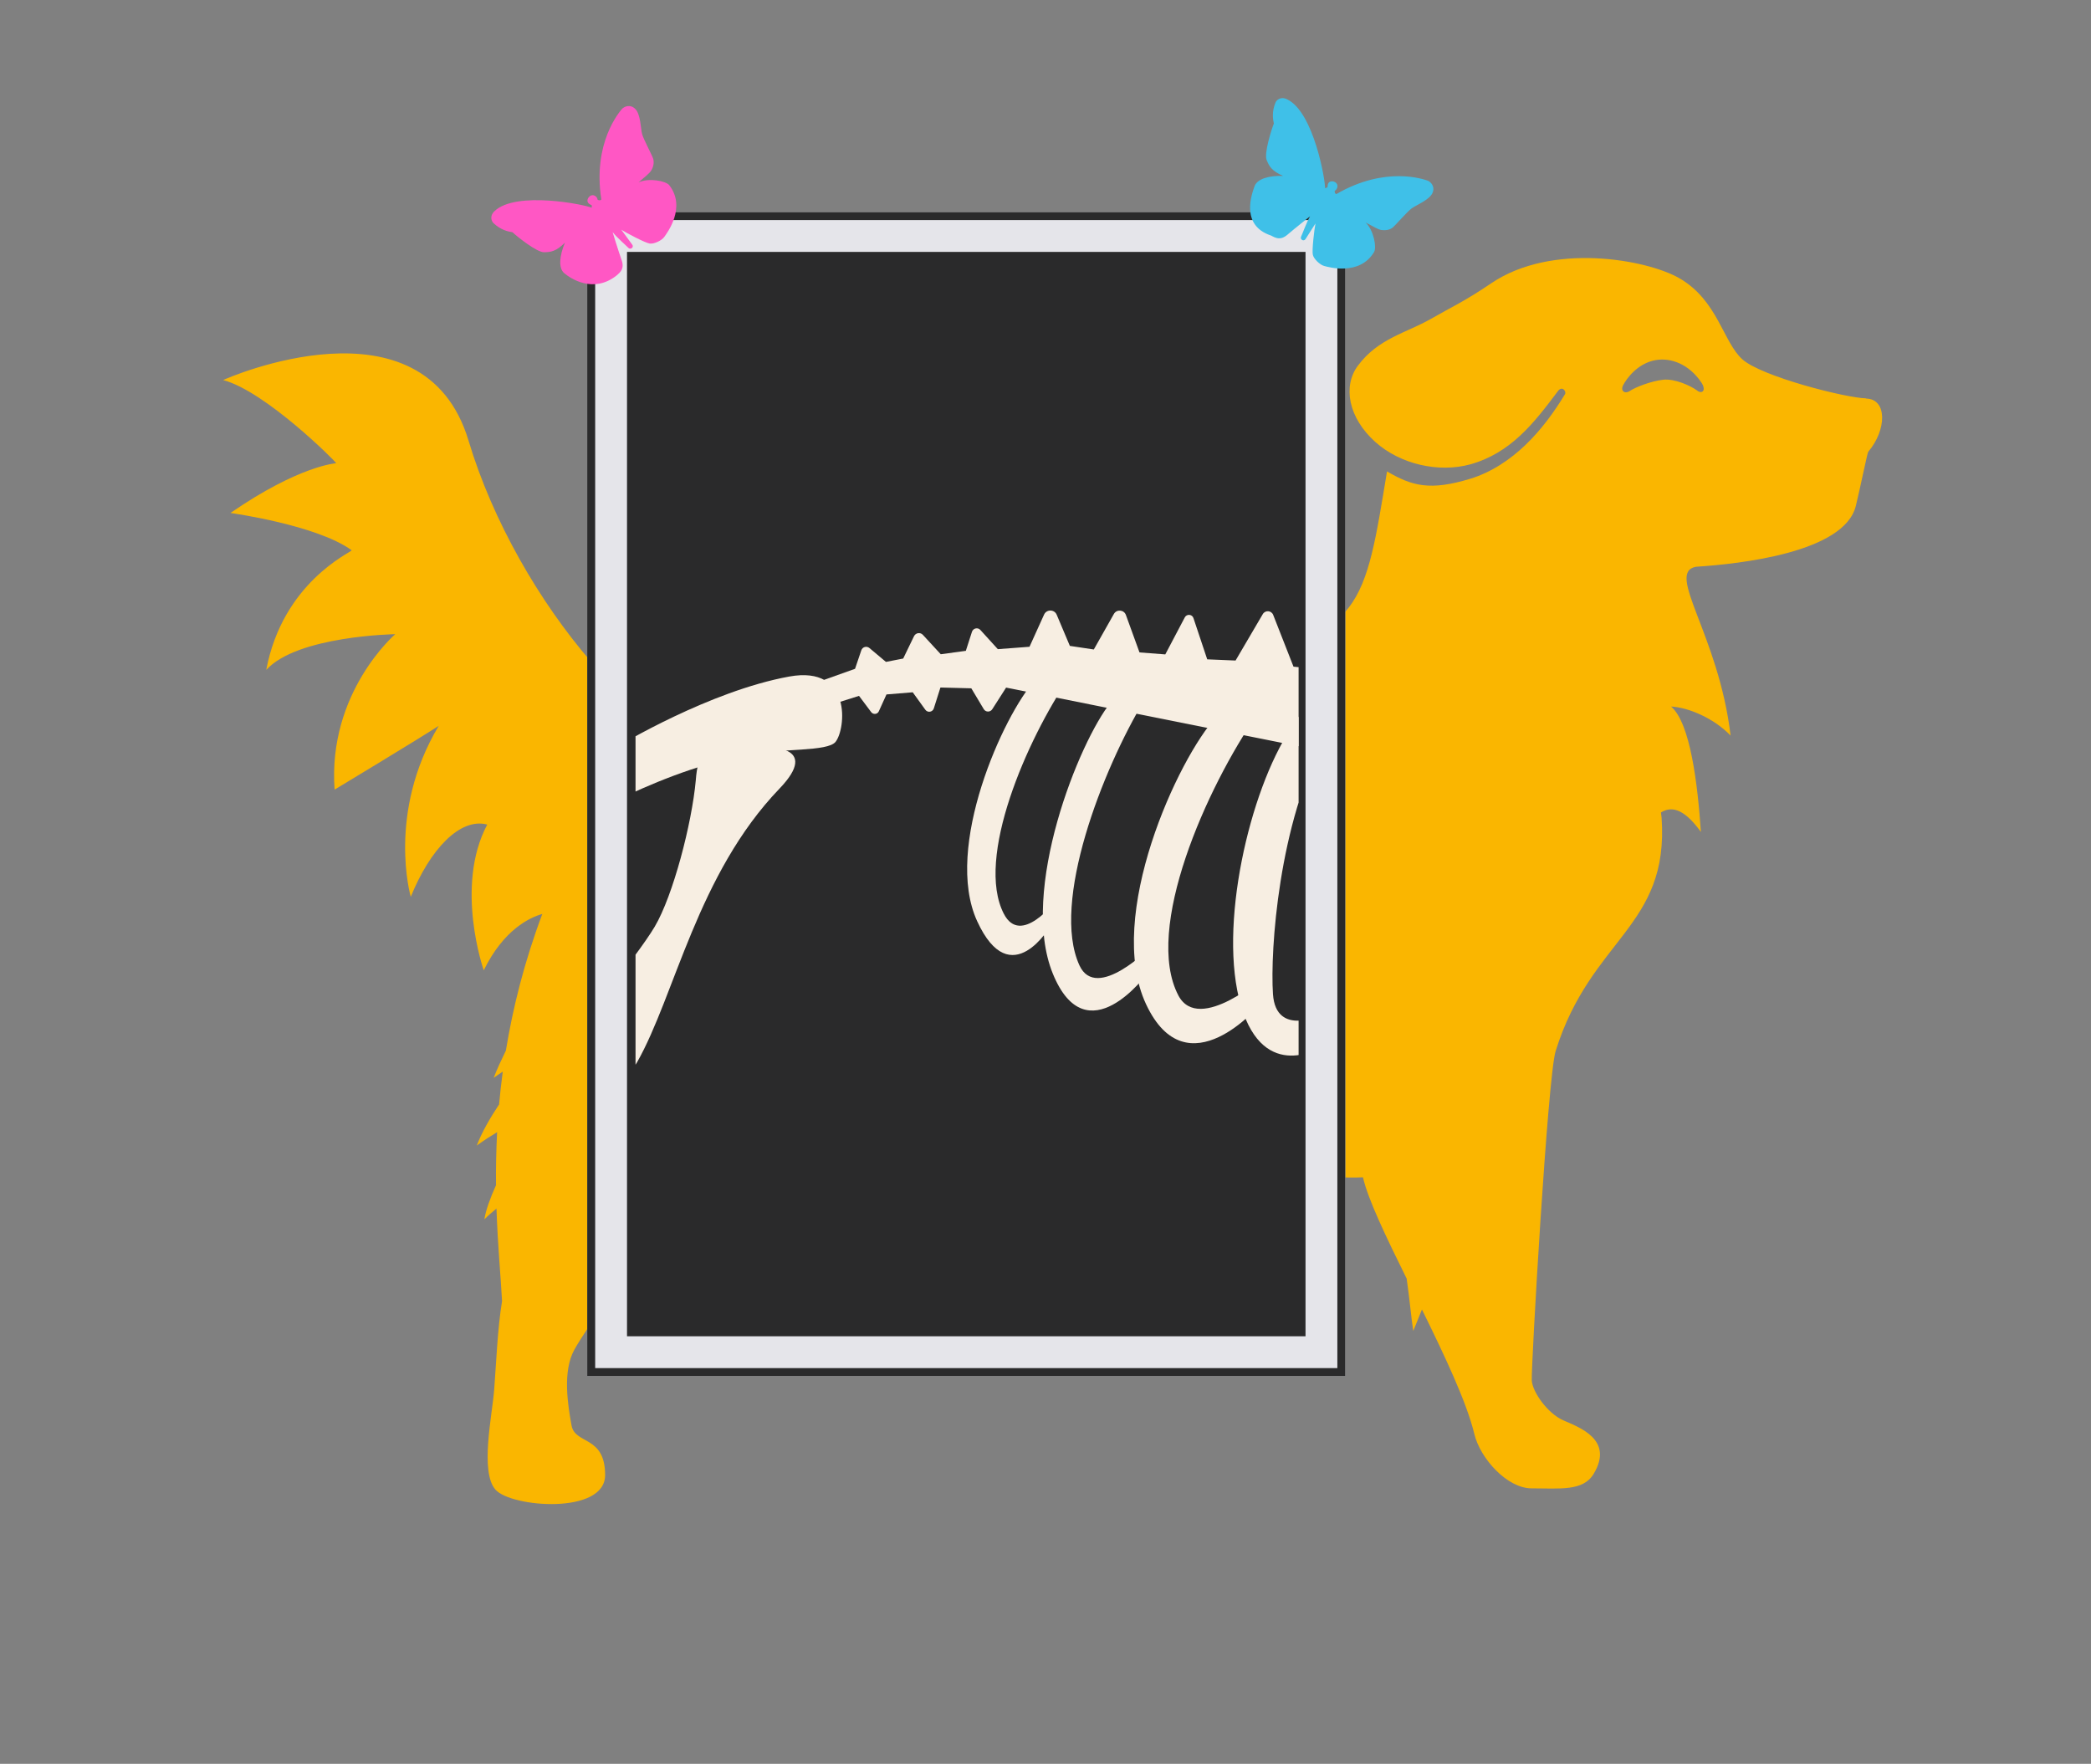
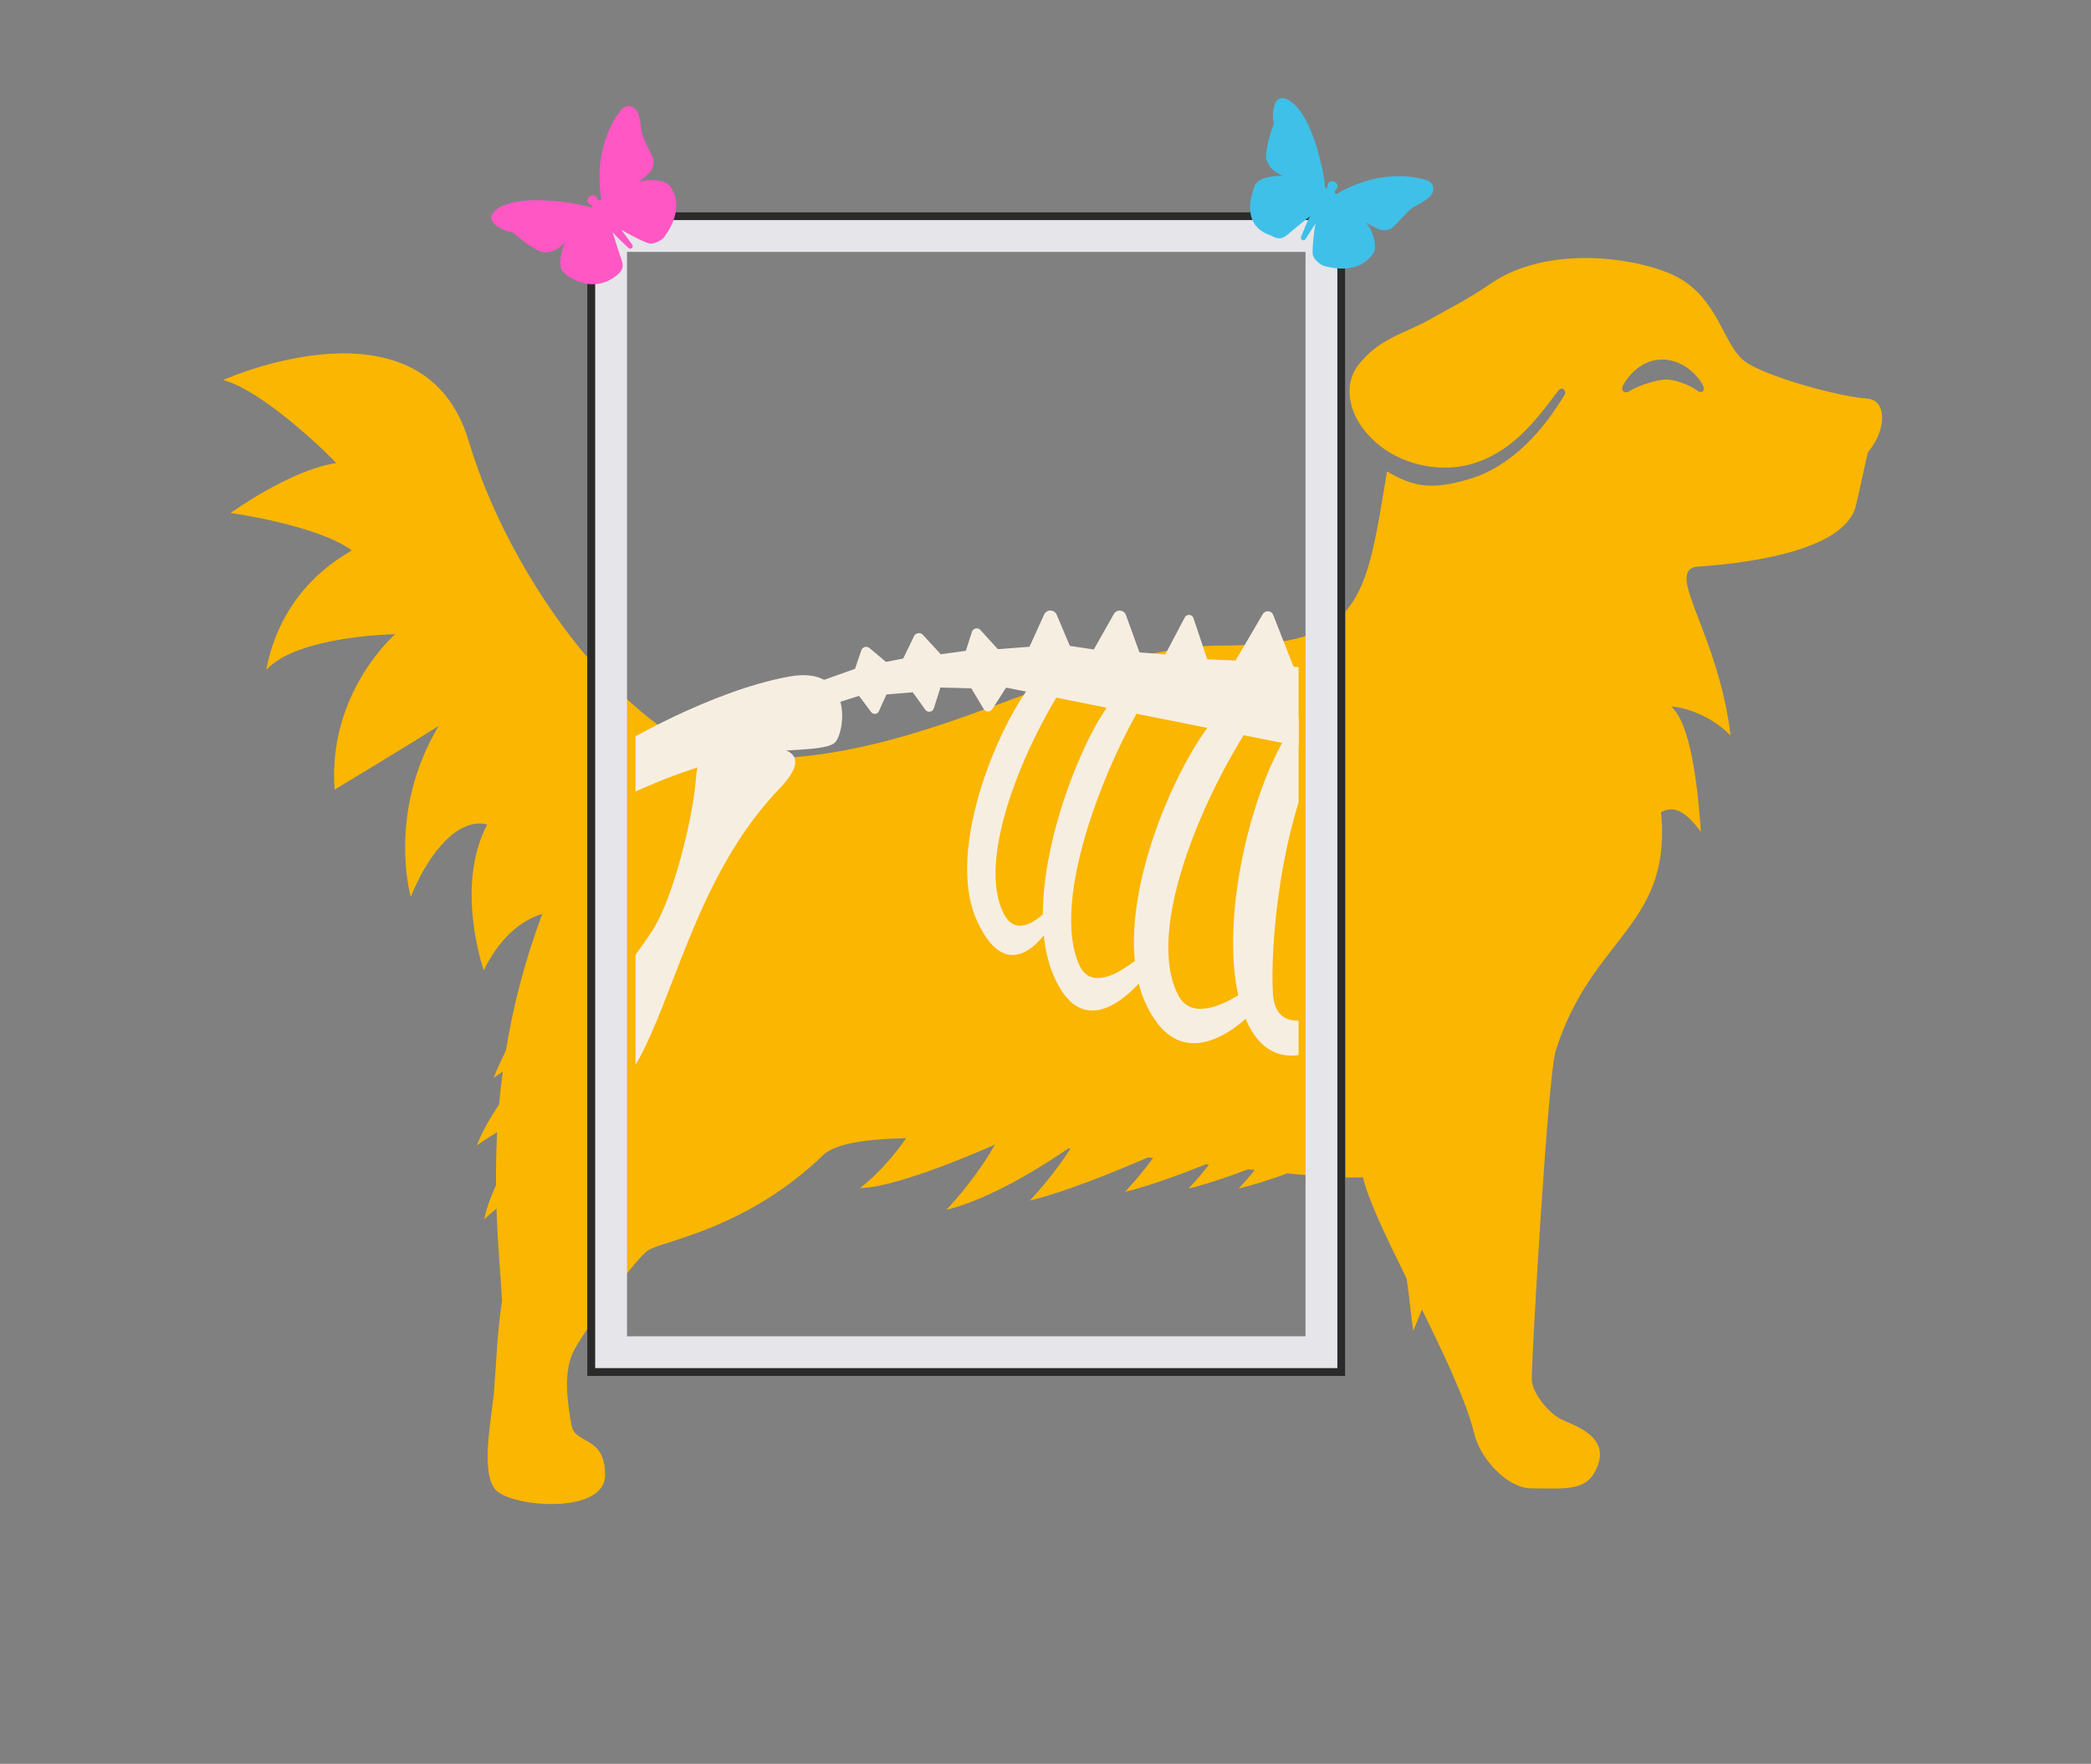
<svg xmlns="http://www.w3.org/2000/svg" id="Layer_2" viewBox="0 0 262.72 221.61">
  <rect x="0" y="0" width="262.72" height="221.61" fill="#808080" stroke="none" />
  <defs>
    <style>.cls-1{fill:#ff57c4;}.cls-2{fill:#3fc0e8;}.cls-3{fill:none;}.cls-4{fill:#fab600;}.cls-5{fill:#2a2a2b;}.cls-6{fill:#f7eee2;}.cls-7{clip-path:url(#clippath);}.cls-8{fill:#e5e5ea;}</style>
    <clipPath id="clippath">
      <rect class="cls-3" x="79.85" y="32.82" width="83.31" height="134.46" />
    </clipPath>
  </defs>
  <g id="Illustrations">
    <rect class="cls-3" width="262.72" height="221.61" />
    <path class="cls-4" d="M234.47,50.05c-2.52-.04-13.12-2.73-15.55-4.9-2.43-2.17-3.1-7.44-7.95-10.21-4.07-2.33-15.98-4.53-23.62.66-3.36,2.28-4.93,2.95-7.54,4.45-3.17,1.81-6.65,2.46-9.21,5.91-1.89,2.54-1.23,6.5,2.21,9.58,3.15,2.81,7.96,3.89,11.93,2.8,5.07-1.42,7.99-5.17,11.01-9.21.53-.71,1.09.05.88.4-1.39,2.29-2.99,4.48-4.95,6.36-1.95,1.87-4.28,3.44-6.94,4.26-5.07,1.54-7.32.92-10.47-.92-2.72,16.39-3.13,21.88-20.83,21.88s-36.77,14.82-59.36,14.18c-.08,0-.17,0-.25.01-11.48.8-28.92-19.78-34.96-39.93-5.63-18.77-30.48-7.8-30.83-7.62,5.33,1.42,14.19,10.28,14.2,10.45,0,0-4.64.29-13.28,6.25,0,0,10.83,1.49,15.23,4.69-.16.32-8.65,4.01-10.74,15.03,3.91-4.3,16.21-4.49,16.21-4.49,0,0-8.51,7.31-7.62,19.53,0,0,10.24-6.17,13.08-8.01-6.56,10.96-3.51,21.48-3.51,21.48,2.39-5.91,6.17-9.99,9.61-9.08-4.14,7.77-.44,18.31-.44,18.31,2.52-5.14,5.8-6.64,7.36-7.08-2.27,6.04-3.7,11.8-4.58,17.17-.59,1.21-1.13,2.37-1.53,3.42.39-.28.77-.53,1.14-.78-.19,1.4-.34,2.78-.46,4.12-1.12,1.68-2.15,3.46-2.81,5.17.9-.65,1.76-1.2,2.56-1.68-.12,2.34-.16,4.57-.14,6.66-.73,1.63-1.29,3.16-1.46,4.29.48-.48,1-.93,1.52-1.35.16,4.73.55,8.68.7,11.63-.57,3.45-.74,7.92-.99,11.14-.25,3.22-1.81,10.32.17,12.55,1.98,2.23,13.77,3.17,13.77-1.84s-3.78-3.8-4.22-6.24c-.44-2.44-1.18-6.78.37-9.54,1.55-2.77,7.46-11.22,9.23-12.44,1.77-1.22,12.43-2.61,22.18-12.14,1.69-1.33,5.39-1.88,10.26-1.96-1.2,1.72-3.23,4.29-5.79,6.26,4.92-.03,16.94-5.46,16.94-5.46,0,0-1.95,3.74-6.08,8.19,5.62-1.36,12.31-5.64,15.32-7.71.08,0,.16.02.25.03-.96,1.51-2.64,3.89-5.09,6.52,4.4-1.06,10.51-3.55,14.84-5.42.21.03.43.05.64.08-.92,1.25-2.09,2.71-3.53,4.25,2.96-.72,6.71-2.08,10.16-3.46.13.02.26.03.39.05-.74.93-1.59,1.95-2.57,3,2.21-.54,4.87-1.43,7.51-2.43.28.03.56.06.83.09-.61.74-1.29,1.53-2.04,2.34,1.82-.44,3.95-1.13,6.11-1.91,4.01.39,7.33.6,9.51.49.62,2.75,2.91,7.51,5.49,12.73.39,2.68.58,5.05.83,6.57l1.09-2.69c2.84,5.78,5.62,11.64,6.58,15.63.74,3.1,4.14,6.84,7.19,6.84,3.59,0,6.48.39,7.81-1.83,2.58-4.3-1.83-5.84-3.83-6.72-1.99-.89-3.84-3.54-3.95-4.98s2-38.24,3-41.42c4.44-14.21,14.27-15.53,13.31-29.32-.03-.22-.05-.44-.08-.65,1.13-.69,2.69-.79,5.02,2.45-.41-5.95-1.31-13.67-3.75-15.76,2.2.12,5.38,1.47,7.48,3.65-1.51-12.71-8.22-20.49-4.35-21.21,5.6-.36,18.62-1.8,20.08-7.63.51-2.06,1.45-6.68,1.56-6.81,2.36-2.78,2.39-6.65-.27-6.69ZM213.24,49.07c-.9-.66-2.89-1.52-4.28-1.36-1.49.17-3.41.9-4.2,1.42-.63.41-1.2-.03-.82-.74.42-.81,1.81-2.76,4.1-3.15,1.89-.32,4.15.49,5.72,2.81.65.96.14,1.51-.52,1.03Z" />
-     <rect class="cls-5" x="76.28" y="29.15" width="90.25" height="141.24" />
    <path class="cls-8" d="M164.03,31.65v136.24h-85.25V31.65h85.25M169.03,26.65h-95.25v146.24h95.25V26.65h0Z" />
    <path class="cls-5" d="M168.03,27.65v144.24h-93.25V27.65h93.25M169.03,26.65h-95.25v146.24h95.25V26.65h0Z" />
    <g class="cls-7">
      <path class="cls-6" d="M77.73,93.71s11.39-6.89,21.44-8.71c7.94-1.44,7.1,6.63,5.81,8.21-1.03,1.26-6.69.77-11.32,1.66-6.33,1.21-12.29,3.79-16.19,5.69l.26-6.84Z" />
      <path class="cls-6" d="M103.28,85.51l4.15-1.48.79-2.33c.15-.43.67-.57,1.02-.28l2.07,1.74,2.17-.42,1.36-2.81c.21-.43.79-.52,1.11-.17l2.25,2.44,3.15-.43.77-2.39c.15-.46.74-.59,1.06-.23l2.19,2.41,3.98-.3,1.83-4.04c.31-.69,1.3-.68,1.59.02l1.65,3.91,3.01.45,2.52-4.46c.35-.62,1.27-.54,1.51.12l1.71,4.71,3.24.25,2.45-4.65c.24-.46.93-.41,1.09.09l1.73,5.18,3.56.15,3.42-5.83c.31-.53,1.09-.47,1.31.1l2.55,6.5,1.63.16.09,10.05-37.83-7.58-1.74,2.72c-.25.39-.83.39-1.07-.02l-1.56-2.61-3.88-.1-.83,2.62c-.15.48-.78.58-1.07.17l-1.58-2.19-3.3.27-.96,2.12c-.18.39-.7.44-.96.1l-1.53-2.04-3.45,1.09-1.19-3.01Z" />
      <path class="cls-6" d="M162.14,91.61c-5.12,7.68-9.15,24.88-6.22,34.75,2.93,9.88,10.24,5.12,10.24,5.12v-4.02s-5.85,2.93-6.22-2.56.73-21.58,6.58-32.19c-4.02-3.66.73-8.78-4.39-1.1Z" />
      <path class="cls-6" d="M152.83,90.06c-4.79,5.16-14,25.05-8.84,36.1,5.16,11.05,14.37,0,14.37,0l.74-3.68s-8.45,7.55-11.05,2.58c-4.37-8.34,3.52-26.09,9.95-35.36l-5.16.37Z" />
      <path class="cls-6" d="M139.56,88.25c-3.95,4.87-11.53,23.65-7.28,34.08,4.25,10.43,11.84,0,11.84,0l.61-3.48s-6.96,7.13-9.11,2.43c-3.6-7.88,2.9-24.62,8.2-33.38l-4.25.35Z" />
      <path class="cls-6" d="M130.05,85.45c-3.95,4.33-11.53,21.01-7.28,30.28,4.25,9.27,9.27.52,9.27.52l.61-3.09s-4.39,5.81-6.53,1.64c-3.6-7,2.9-21.88,8.2-29.66l-4.25.31Z" />
      <path class="cls-6" d="M71.83,130.13s8.13-9.82,10.43-13.7c2.3-3.89,4.66-12.92,5.16-18.38.5-7.11,4.55-3.54,6.97-3.98,2.3-.42,8.76-.42,3.55,5.01-10.33,10.74-13.13,26-17.9,34.39-3.24,5.71-8.21-3.34-8.21-3.34Z" />
    </g>
    <path class="cls-2" d="M166.48,23.64c.07-.81-1.39-9.6-4.8-11.18-.83-.38-1.32.16-1.42.42-.47,1.13-.34,2.06-.21,2.64-.3.76-1.24,3.73-.91,4.57s.69,1.41,2.07,2.01c-1.76-.05-3.26.36-3.59,1.31s-1.82,4.9,2.09,6.19c.58.31,1.18.64,2.07-.13s2.82-2.29,2.82-2.29c-.44.74-.97,2.24-1.13,2.56s.32.66.56.3,1.25-1.96,1.25-1.96c-.16.82-.46,3.4-.33,3.94s.9,1.26,1.43,1.4,4.44,1.28,6.26-1.75c.35-.59-.04-2.75-1.06-3.71,1,.5,1.51.87,1.99.94s1.03,0,1.41-.31,1.84-2.02,2.4-2.42,2.17-1.04,2.58-1.88-.21-1.48-.63-1.61-5.22-1.89-11.42,1.7c-.23-.02-.22-.4-.22-.4.35-.17.57-.81.03-1.11-.2-.11-.63-.17-.82.14-.08.14-.1.33-.1.48-.05.09-.21.13-.3.14Z" />
    <path class="cls-1" d="M74.34,26.1c-.73-.36-9.5-2.18-12.22.44-.66.64-.33,1.29-.12,1.49.89.85,1.81,1.06,2.39,1.15.6.56,3.04,2.51,3.95,2.51s1.57-.14,2.64-1.2c-.68,1.64-.85,3.19-.08,3.84s3.65,2.59,6.56.29c.5-.43,1.03-.87.63-1.98s-1.12-3.48-1.12-3.48c.53.68,1.75,1.73,1.99,1.99s.73-.06.48-.41-1.38-1.88-1.38-1.88c.71.45,3.02,1.66,3.57,1.74s1.51-.38,1.83-.83,2.81-3.7.63-6.5c-.42-.54-2.6-.96-3.86-.35.83-.75,1.36-1.1,1.61-1.53.25-.42.37-.97.23-1.44s-1.23-2.46-1.4-3.13-.18-2.41-.82-3.1-1.46-.34-1.74.01-3.66,4.21-2.56,11.32c-.1.21-.46.06-.46.06-.03-.39-.55-.83-1.02-.43-.18.15-.39.53-.16.82.1.13.27.22.41.26.06.08.04.25.02.33Z" />
  </g>
</svg>